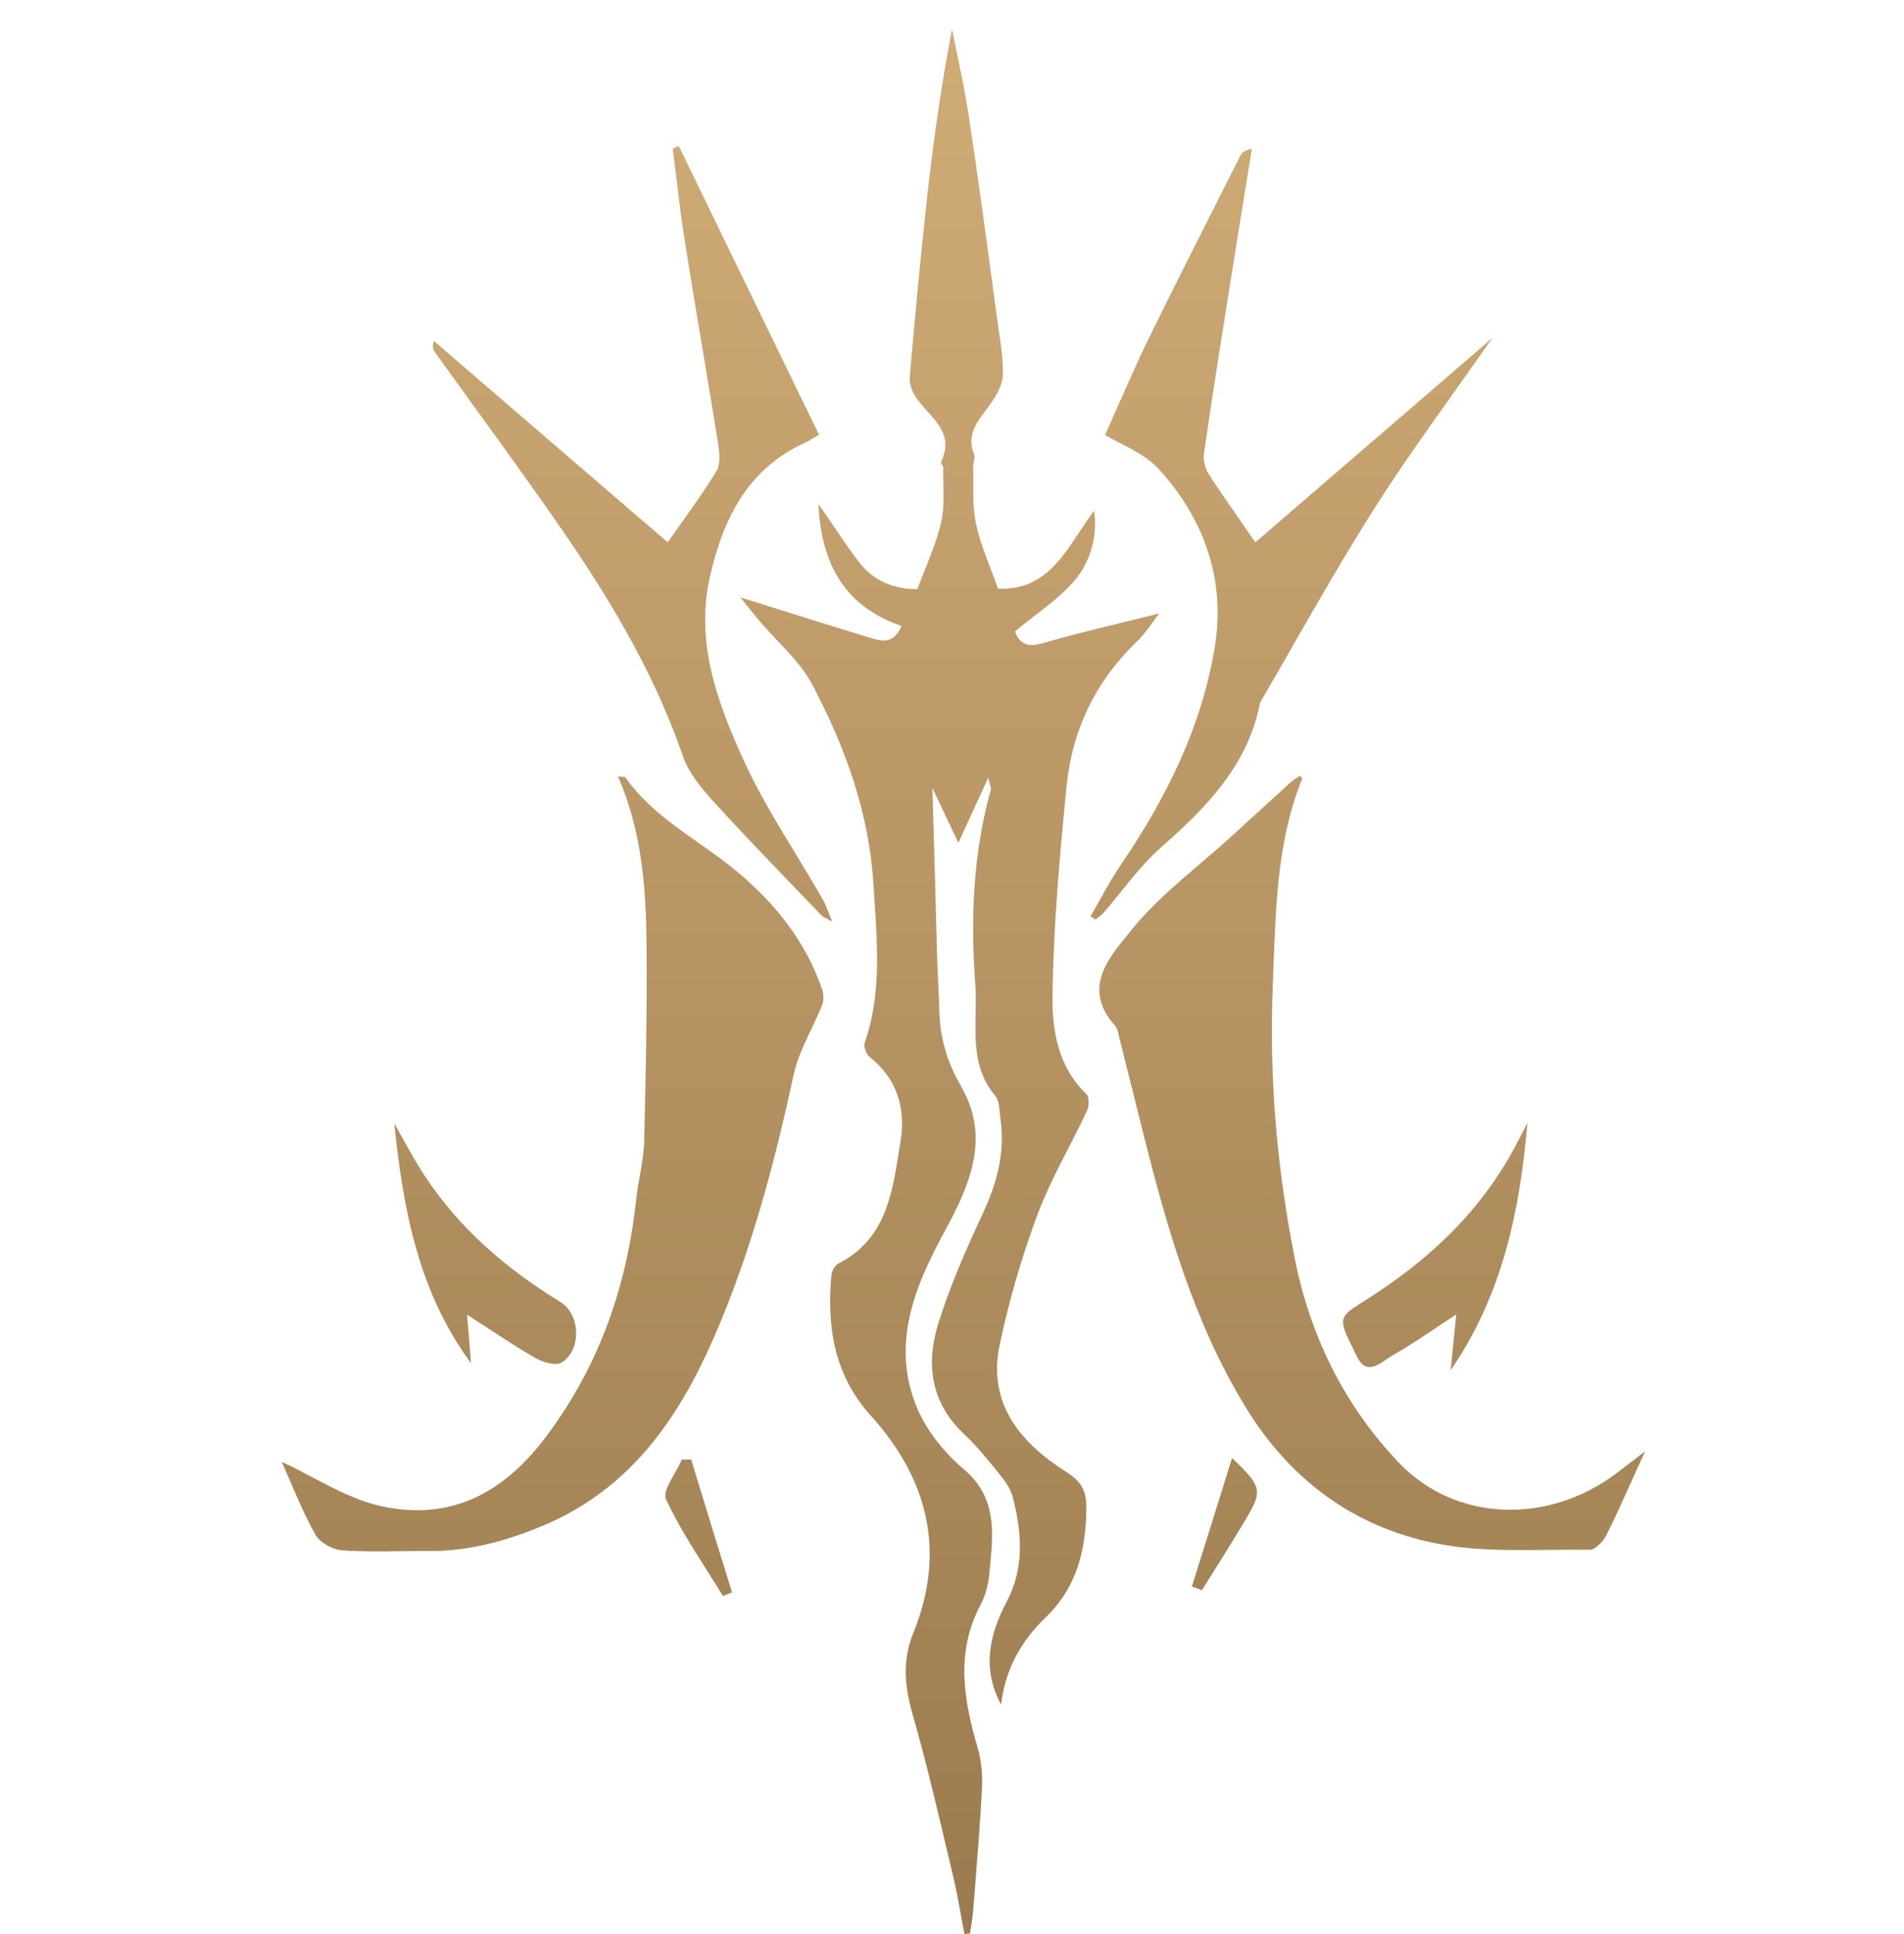
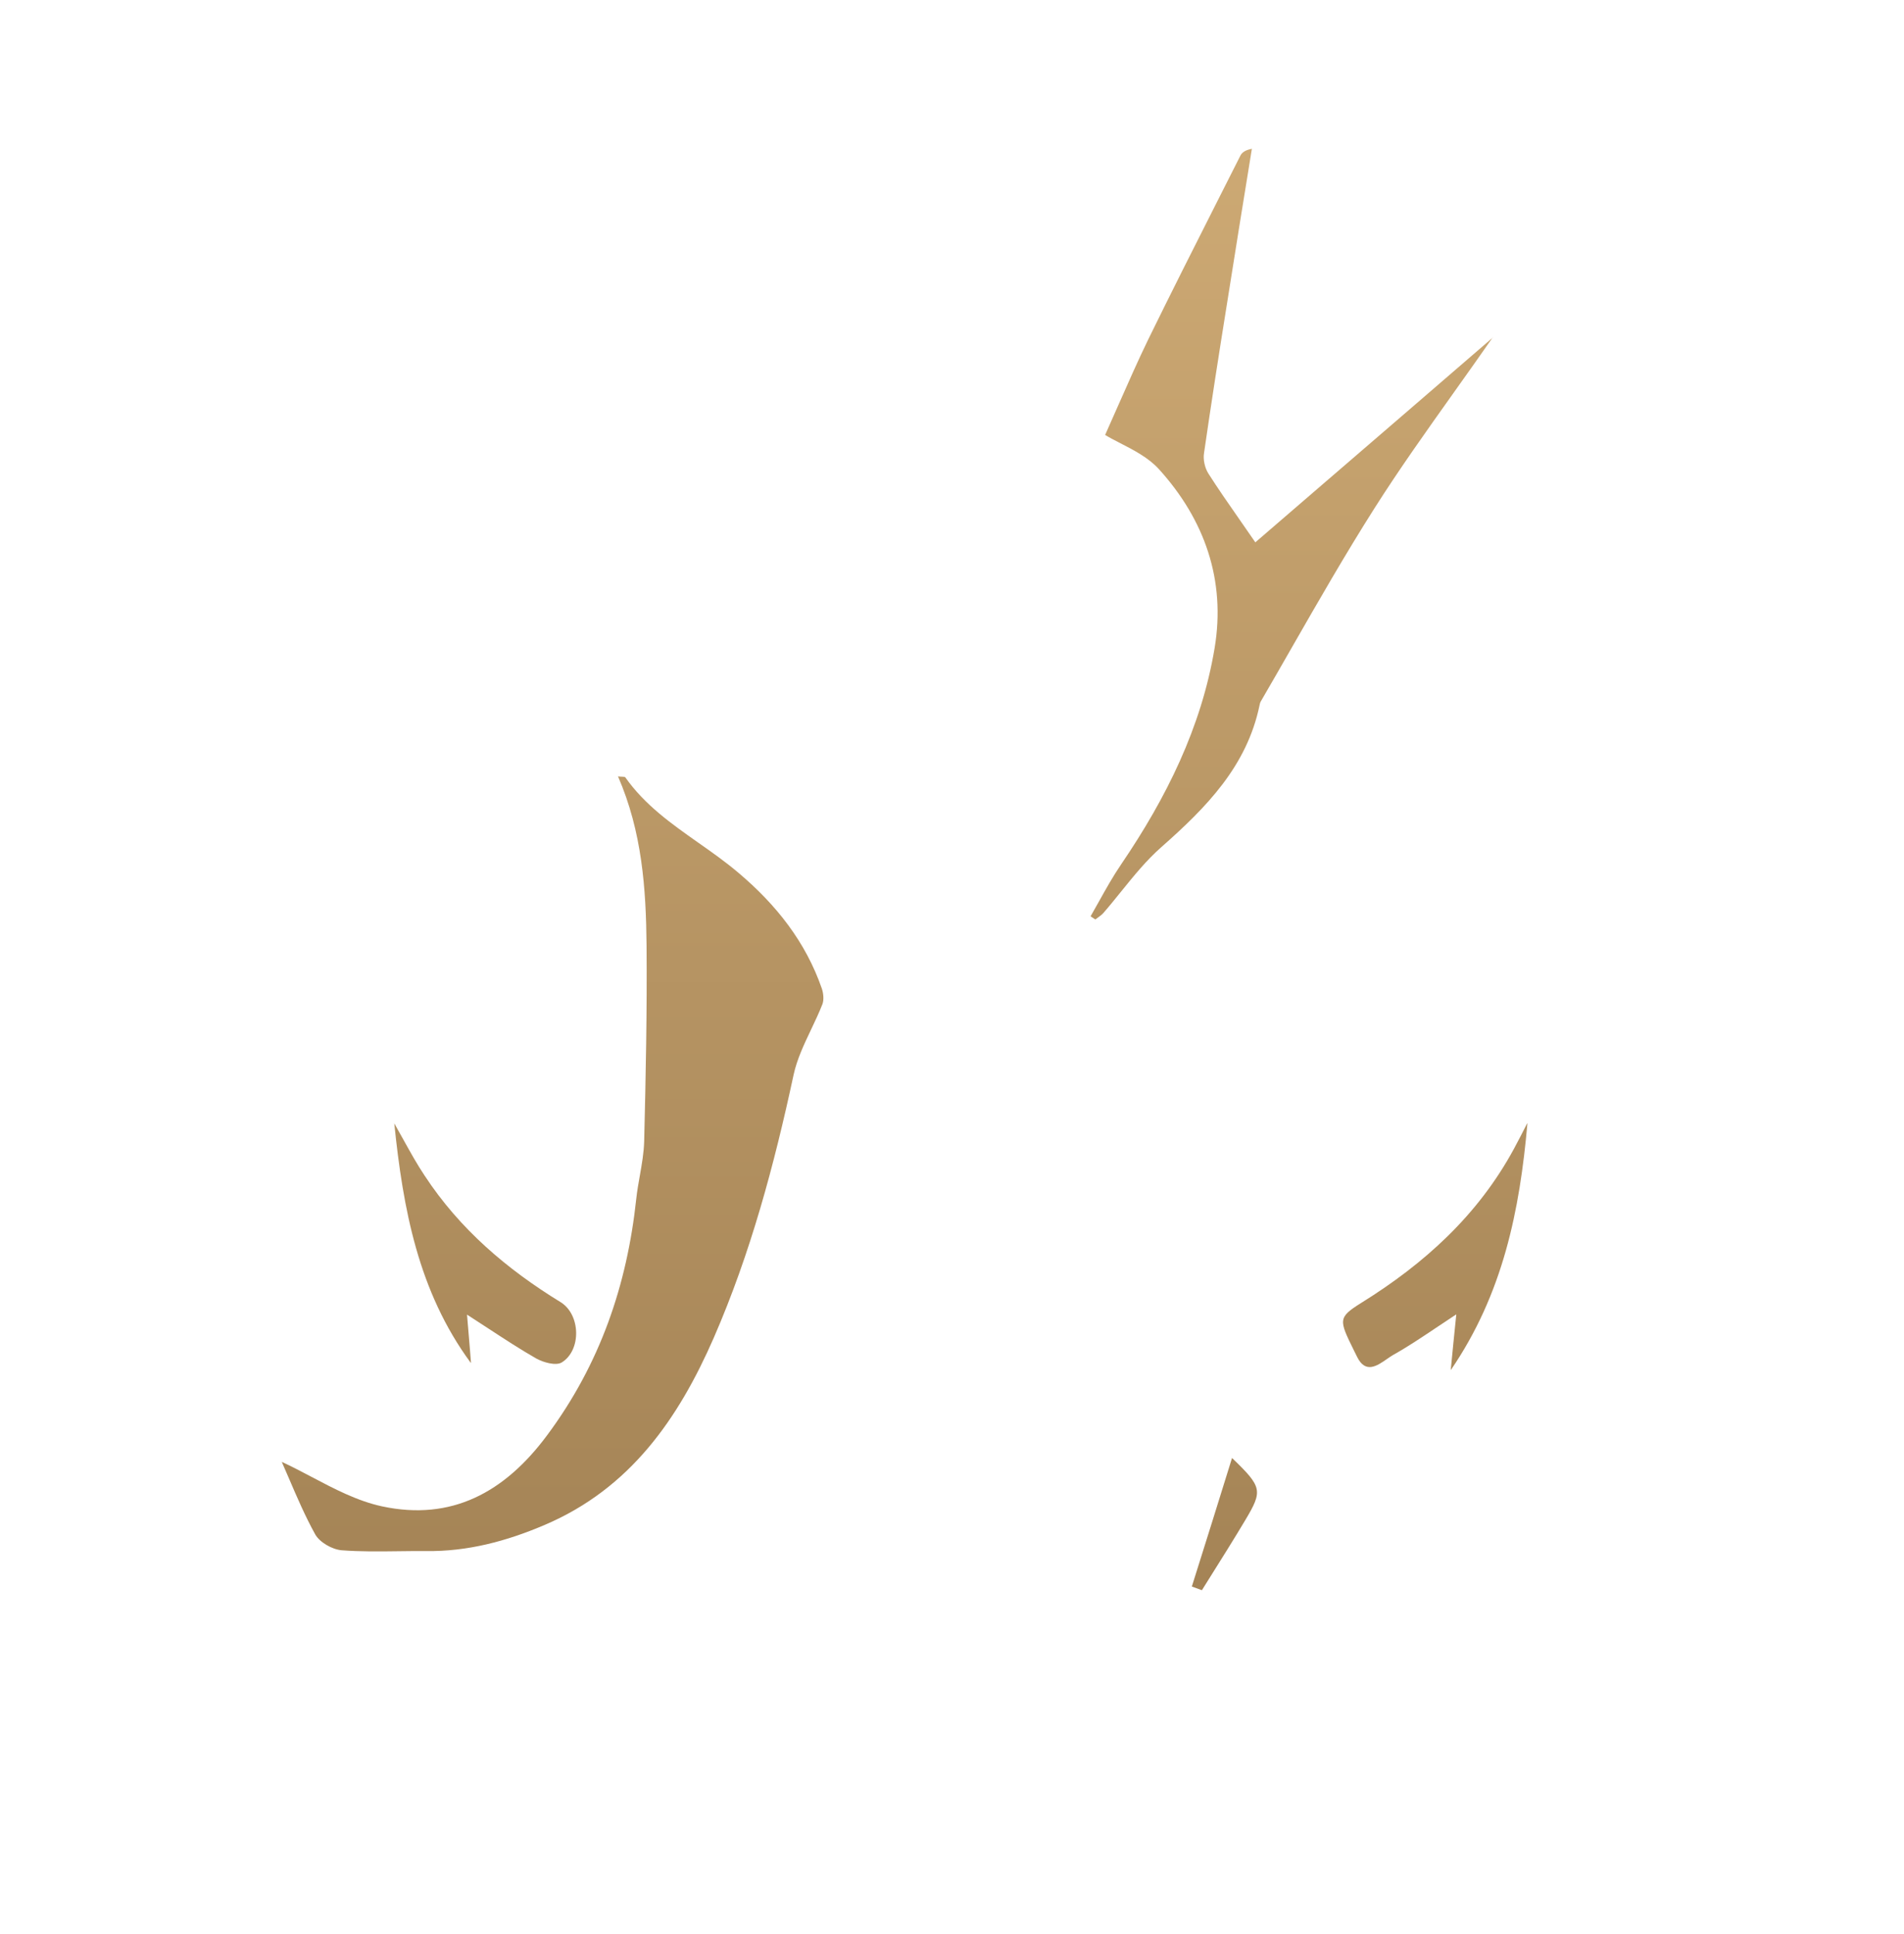
<svg xmlns="http://www.w3.org/2000/svg" width="64" height="65" viewBox="0 0 64 65" fill="none">
-   <path d="M33.653 57.294C32.996 56.076 33.253 54.938 33.849 53.809C34.444 52.671 34.347 51.48 34.036 50.289C33.965 50.031 33.787 49.782 33.609 49.56L33.539 49.474C33.18 49.031 32.818 48.584 32.409 48.2C31.28 47.142 31.12 45.836 31.538 44.485C31.929 43.231 32.462 42.014 33.022 40.813C33.511 39.773 33.796 38.733 33.627 37.587C33.619 37.528 33.613 37.466 33.607 37.403C33.587 37.188 33.566 36.96 33.449 36.822C32.755 35.997 32.775 35.032 32.794 34.084C32.801 33.745 32.808 33.408 32.782 33.08C32.622 30.893 32.702 28.68 33.307 26.538C33.317 26.507 33.306 26.47 33.283 26.39C33.267 26.333 33.244 26.253 33.218 26.138C32.844 26.947 32.551 27.587 32.213 28.325C32.077 28.04 31.948 27.766 31.817 27.488C31.667 27.168 31.514 26.841 31.342 26.485C31.359 27.099 31.376 27.698 31.393 28.286L31.394 28.322C31.43 29.56 31.463 30.751 31.493 31.942C31.502 32.28 31.518 32.618 31.533 32.955C31.549 33.293 31.564 33.631 31.573 33.969C31.6 34.885 31.831 35.694 32.311 36.52C33.28 38.2 32.631 39.773 31.778 41.338C30.747 43.222 29.911 45.214 30.853 47.382C31.182 48.129 31.76 48.84 32.391 49.373C33.503 50.311 33.391 51.473 33.277 52.657C33.269 52.742 33.261 52.827 33.253 52.911C33.218 53.267 33.12 53.64 32.951 53.951C32.116 55.542 32.391 57.125 32.862 58.742C32.996 59.196 33.031 59.685 33.005 60.156C32.945 61.282 32.855 62.407 32.765 63.533C32.747 63.758 32.729 63.984 32.711 64.209C32.699 64.381 32.672 64.553 32.644 64.725C32.63 64.811 32.616 64.897 32.605 64.982C32.542 64.982 32.48 64.991 32.418 65C32.376 64.787 32.338 64.573 32.299 64.358C32.222 63.93 32.145 63.501 32.044 63.08C31.97 62.768 31.896 62.455 31.821 62.141C31.463 60.628 31.103 59.108 30.676 57.614C30.409 56.671 30.32 55.818 30.702 54.876C31.805 52.156 31.2 49.711 29.271 47.578C28.036 46.209 27.787 44.591 27.947 42.849C27.956 42.707 28.071 42.52 28.196 42.458C29.745 41.658 29.98 40.179 30.212 38.72C30.23 38.606 30.248 38.492 30.267 38.378C30.453 37.267 30.169 36.271 29.236 35.525C29.12 35.436 29.022 35.178 29.067 35.045C29.606 33.489 29.501 31.891 29.397 30.301C29.384 30.11 29.371 29.919 29.36 29.729C29.218 27.329 28.409 25.098 27.298 23C27.007 22.45 26.561 21.981 26.116 21.513C25.922 21.308 25.728 21.104 25.547 20.893C25.316 20.618 25.084 20.325 24.889 20.076C25.298 20.204 25.703 20.331 26.105 20.458C27.153 20.788 28.184 21.112 29.218 21.427L29.234 21.432C29.612 21.546 30.039 21.675 30.302 21.036C28.4 20.387 27.6 18.956 27.511 16.938C27.686 17.188 27.85 17.43 28.01 17.666C28.304 18.101 28.583 18.514 28.889 18.911C29.396 19.56 30.107 19.809 30.836 19.8C30.917 19.582 31.002 19.367 31.087 19.154C31.3 18.621 31.509 18.097 31.636 17.551C31.727 17.149 31.718 16.726 31.709 16.302C31.705 16.108 31.701 15.913 31.707 15.72C31.707 15.692 31.686 15.658 31.667 15.625C31.643 15.586 31.621 15.549 31.636 15.525C32.002 14.75 31.588 14.287 31.169 13.819C31.049 13.685 30.929 13.551 30.827 13.409C30.684 13.213 30.56 12.929 30.578 12.698C30.756 10.618 30.951 8.538 31.182 6.467C31.387 4.645 31.645 2.831 32 0.982C32.057 1.27 32.117 1.558 32.177 1.845C32.323 2.541 32.468 3.235 32.569 3.934C32.859 5.846 33.118 7.764 33.377 9.683L33.379 9.696C33.429 10.065 33.479 10.435 33.529 10.805C33.547 10.938 33.567 11.071 33.587 11.205C33.657 11.67 33.727 12.138 33.707 12.6C33.698 12.947 33.484 13.311 33.271 13.605C33.229 13.662 33.187 13.72 33.144 13.776C32.807 14.225 32.486 14.653 32.747 15.285C32.772 15.35 32.754 15.43 32.736 15.513C32.722 15.576 32.707 15.641 32.711 15.702C32.716 15.879 32.715 16.057 32.715 16.235C32.714 16.702 32.712 17.169 32.809 17.613C32.916 18.123 33.103 18.61 33.301 19.126C33.383 19.339 33.466 19.557 33.547 19.782C34.978 19.854 35.632 18.865 36.287 17.874C36.445 17.634 36.604 17.394 36.773 17.169C36.889 17.854 36.729 18.805 36.116 19.516C35.739 19.953 35.275 20.312 34.792 20.685C34.569 20.858 34.34 21.034 34.116 21.222C34.24 21.551 34.453 21.791 35.031 21.622C35.92 21.365 36.818 21.145 37.727 20.923C38.136 20.823 38.547 20.723 38.96 20.618C38.895 20.702 38.831 20.793 38.764 20.887C38.61 21.103 38.444 21.335 38.24 21.534C36.836 22.876 36.036 24.529 35.849 26.44C35.618 28.769 35.413 31.098 35.378 33.436C35.36 34.609 35.556 35.853 36.516 36.769C36.613 36.867 36.613 37.169 36.542 37.32C36.343 37.748 36.127 38.169 35.912 38.589C35.531 39.331 35.152 40.072 34.862 40.849C34.338 42.262 33.911 43.729 33.6 45.205C33.191 47.169 34.293 48.485 35.831 49.462C36.329 49.782 36.516 50.076 36.516 50.654C36.507 52.085 36.205 53.356 35.111 54.396C34.32 55.16 33.787 56.12 33.653 57.267V57.294Z" fill="url(#paint0_linear_5354_18106)" />
  <path d="M9.476 49.133C9.803 49.283 10.133 49.457 10.469 49.634C11.227 50.034 12.012 50.448 12.845 50.627C15.173 51.124 16.96 50.164 18.391 48.236C20.169 45.844 21.076 43.196 21.387 40.289C21.415 40.029 21.461 39.77 21.507 39.511C21.575 39.125 21.643 38.74 21.653 38.351C21.707 36.164 21.751 33.969 21.733 31.782C21.716 29.862 21.582 27.951 20.773 26.093C20.824 26.1 20.868 26.102 20.905 26.103C20.965 26.105 21.006 26.107 21.022 26.129C21.674 27.056 22.574 27.689 23.473 28.322C23.936 28.647 24.398 28.973 24.827 29.338C26.089 30.404 27.084 31.658 27.627 33.231C27.68 33.391 27.698 33.604 27.645 33.747C27.531 34.038 27.396 34.323 27.26 34.608C27.024 35.105 26.789 35.6 26.676 36.12C26.027 39.142 25.227 42.129 23.991 44.964C22.809 47.667 21.191 50.022 18.311 51.249C17.022 51.8 15.716 52.147 14.32 52.129C14.006 52.126 13.691 52.13 13.376 52.134C12.745 52.142 12.113 52.15 11.485 52.102C11.165 52.075 10.747 51.836 10.596 51.569C10.257 50.957 9.981 50.312 9.735 49.739C9.645 49.529 9.559 49.328 9.476 49.142V49.133Z" fill="url(#paint1_linear_5354_18106)" />
-   <path d="M54.823 49.822L54.825 49.819L54.825 49.818L54.826 49.815L54.827 49.814C54.975 49.484 55.13 49.14 55.298 48.778C55.115 48.918 54.957 49.038 54.815 49.146C54.632 49.285 54.475 49.405 54.32 49.525C52.009 51.258 48.916 51.134 47.04 49.178C45.173 47.231 44.027 44.876 43.511 42.245C42.916 39.231 42.658 36.182 42.782 33.116C42.792 32.869 42.802 32.621 42.811 32.374C42.888 30.273 42.966 28.17 43.769 26.174C43.769 26.163 43.76 26.15 43.745 26.129C43.735 26.113 43.722 26.093 43.707 26.067C43.677 26.087 43.647 26.105 43.617 26.125C43.538 26.174 43.457 26.225 43.387 26.289C43.049 26.596 42.713 26.902 42.378 27.209L42.377 27.21C42.042 27.516 41.706 27.823 41.369 28.129C41.033 28.436 40.685 28.733 40.337 29.03C39.525 29.723 38.713 30.416 38.053 31.231C38.002 31.296 37.948 31.361 37.894 31.427C37.215 32.254 36.39 33.258 37.484 34.476C37.554 34.553 37.58 34.673 37.605 34.791C37.612 34.823 37.619 34.854 37.627 34.885L38.427 38.085C39.227 41.267 40.115 44.405 41.849 47.258C43.342 49.72 45.484 51.303 48.231 51.862C49.469 52.118 50.76 52.103 52.051 52.088C52.511 52.083 52.973 52.078 53.431 52.085C53.618 52.085 53.884 51.809 53.991 51.605C54.276 51.035 54.538 50.454 54.822 49.824L54.823 49.822Z" fill="url(#paint2_linear_5354_18106)" />
  <path d="M50.178 11.338L50.164 11.357C48.286 12.98 46.474 14.541 44.671 16.094L44.668 16.096C43.844 16.806 43.021 17.515 42.196 18.227C42.008 17.952 41.825 17.69 41.648 17.436C41.281 16.91 40.937 16.416 40.613 15.907C40.498 15.72 40.436 15.444 40.471 15.231C40.711 13.569 40.969 11.916 41.236 10.253C41.511 8.502 41.796 6.751 42.08 5C41.858 5.044 41.742 5.124 41.689 5.24C41.45 5.714 41.211 6.187 40.971 6.66L40.967 6.668C40.166 8.252 39.366 9.834 38.587 11.427C38.242 12.14 37.922 12.866 37.601 13.593C37.451 13.935 37.3 14.277 37.147 14.618C37.3 14.711 37.476 14.802 37.661 14.897C38.109 15.127 38.608 15.383 38.96 15.773C40.489 17.462 41.209 19.498 40.827 21.782C40.382 24.449 39.2 26.822 37.689 29.044C37.412 29.45 37.173 29.878 36.934 30.307C36.842 30.47 36.751 30.634 36.658 30.796L36.818 30.902C36.847 30.878 36.879 30.856 36.911 30.833C36.974 30.788 37.037 30.742 37.084 30.689C37.29 30.453 37.487 30.208 37.684 29.964C38.11 29.437 38.536 28.91 39.04 28.467C40.542 27.142 41.911 25.756 42.338 23.702C42.347 23.658 42.356 23.613 42.382 23.569C42.732 22.968 43.077 22.366 43.422 21.763C44.324 20.19 45.225 18.619 46.196 17.089C47.033 15.77 47.944 14.49 48.895 13.154L48.895 13.153L48.896 13.152C49.312 12.567 49.736 11.972 50.164 11.357L50.187 11.338H50.178Z" fill="url(#paint3_linear_5354_18106)" />
-   <path d="M27.406 14.685C27.455 14.655 27.494 14.631 27.52 14.618L27.538 14.627C26.797 13.1 26.064 11.591 25.335 10.094C24.491 8.357 23.653 6.634 22.818 4.911C22.782 4.924 22.749 4.938 22.716 4.951C22.682 4.964 22.649 4.978 22.613 4.991C22.654 5.304 22.691 5.618 22.729 5.932C22.817 6.661 22.904 7.391 23.022 8.111C23.219 9.371 23.429 10.627 23.64 11.884C23.81 12.898 23.98 13.913 24.142 14.929C24.187 15.222 24.222 15.604 24.08 15.836C23.739 16.403 23.354 16.944 22.949 17.512C22.784 17.745 22.615 17.982 22.445 18.227L21.586 17.489C19.219 15.453 16.903 13.461 14.587 11.462C14.516 11.667 14.56 11.756 14.613 11.827C15.107 12.518 15.607 13.207 16.107 13.897C17.136 15.319 18.168 16.743 19.156 18.191C20.684 20.44 22.053 22.796 22.951 25.4C23.138 25.96 23.564 26.476 23.973 26.929C24.882 27.926 25.822 28.903 26.762 29.879C27.044 30.172 27.327 30.466 27.609 30.76C27.643 30.8 27.693 30.826 27.784 30.872C27.833 30.898 27.895 30.93 27.973 30.973C27.932 30.873 27.897 30.783 27.865 30.701C27.786 30.5 27.727 30.348 27.645 30.209C27.355 29.702 27.051 29.203 26.748 28.704C26.12 27.672 25.493 26.642 24.996 25.551C24.107 23.596 23.351 21.56 23.876 19.32C24.329 17.382 25.156 15.738 27.084 14.867C27.204 14.81 27.32 14.738 27.406 14.685Z" fill="url(#paint4_linear_5354_18106)" />
  <path d="M51.342 37.755C51.084 40.671 50.524 43.48 48.764 46.049C48.827 45.391 48.88 44.867 48.951 44.173C48.711 44.33 48.484 44.482 48.266 44.628C47.767 44.962 47.312 45.267 46.836 45.533C46.768 45.571 46.695 45.622 46.619 45.675C46.288 45.905 45.9 46.176 45.618 45.604C45.581 45.529 45.545 45.457 45.512 45.39C45.005 44.36 44.967 44.283 45.751 43.791C47.884 42.467 49.68 40.84 50.889 38.609C51.04 38.324 51.191 38.04 51.333 37.755H51.342Z" fill="url(#paint5_linear_5354_18106)" />
  <path d="M13.253 37.755C13.547 40.627 14.062 43.409 15.822 45.8H15.831C15.809 45.495 15.782 45.187 15.753 44.837C15.736 44.635 15.717 44.419 15.698 44.182C15.943 44.34 16.175 44.492 16.399 44.638C16.972 45.012 17.49 45.351 18.027 45.658C18.267 45.791 18.684 45.907 18.88 45.791C19.547 45.382 19.52 44.182 18.845 43.764C17.031 42.653 15.449 41.302 14.276 39.515C14.018 39.13 13.791 38.718 13.563 38.308C13.461 38.123 13.358 37.938 13.253 37.755Z" fill="url(#paint6_linear_5354_18106)" />
-   <path d="M23.236 49.063C23.689 50.547 24.142 52.031 24.605 53.515L24.302 53.64C24.128 53.356 23.95 53.074 23.771 52.792C23.274 52.009 22.777 51.226 22.391 50.395C22.294 50.19 22.485 49.854 22.676 49.517C22.766 49.358 22.856 49.199 22.916 49.053H23.236L23.236 49.063Z" fill="url(#paint7_linear_5354_18106)" />
-   <path d="M41.413 49C40.951 50.493 40.507 51.907 40.062 53.32L40.4 53.444C40.506 53.275 40.612 53.106 40.718 52.937C41.103 52.324 41.488 51.709 41.858 51.089C42.453 50.093 42.427 49.978 41.413 49Z" fill="url(#paint8_linear_5354_18106)" />
+   <path d="M41.413 49C40.951 50.493 40.507 51.907 40.062 53.32L40.4 53.444C41.103 52.324 41.488 51.709 41.858 51.089C42.453 50.093 42.427 49.978 41.413 49Z" fill="url(#paint8_linear_5354_18106)" />
  <defs>
    <linearGradient id="paint0_linear_5354_18106" x1="32" y1="65" x2="32" y2="1" gradientUnits="userSpaceOnUse">
      <stop stop-color="#9B7B4F" />
      <stop offset="1" stop-color="#D0AC76" />
    </linearGradient>
    <linearGradient id="paint1_linear_5354_18106" x1="32" y1="65" x2="32" y2="1" gradientUnits="userSpaceOnUse">
      <stop stop-color="#9B7B4F" />
      <stop offset="1" stop-color="#D0AC76" />
    </linearGradient>
    <linearGradient id="paint2_linear_5354_18106" x1="32" y1="65" x2="32" y2="1" gradientUnits="userSpaceOnUse">
      <stop stop-color="#9B7B4F" />
      <stop offset="1" stop-color="#D0AC76" />
    </linearGradient>
    <linearGradient id="paint3_linear_5354_18106" x1="32" y1="65" x2="32" y2="1" gradientUnits="userSpaceOnUse">
      <stop stop-color="#9B7B4F" />
      <stop offset="1" stop-color="#D0AC76" />
    </linearGradient>
    <linearGradient id="paint4_linear_5354_18106" x1="32" y1="65" x2="32" y2="1" gradientUnits="userSpaceOnUse">
      <stop stop-color="#9B7B4F" />
      <stop offset="1" stop-color="#D0AC76" />
    </linearGradient>
    <linearGradient id="paint5_linear_5354_18106" x1="32" y1="65" x2="32" y2="1" gradientUnits="userSpaceOnUse">
      <stop stop-color="#9B7B4F" />
      <stop offset="1" stop-color="#D0AC76" />
    </linearGradient>
    <linearGradient id="paint6_linear_5354_18106" x1="32" y1="65" x2="32" y2="1" gradientUnits="userSpaceOnUse">
      <stop stop-color="#9B7B4F" />
      <stop offset="1" stop-color="#D0AC76" />
    </linearGradient>
    <linearGradient id="paint7_linear_5354_18106" x1="32" y1="65" x2="32" y2="1" gradientUnits="userSpaceOnUse">
      <stop stop-color="#9B7B4F" />
      <stop offset="1" stop-color="#D0AC76" />
    </linearGradient>
    <linearGradient id="paint8_linear_5354_18106" x1="32" y1="65" x2="32" y2="1" gradientUnits="userSpaceOnUse">
      <stop stop-color="#9B7B4F" />
      <stop offset="1" stop-color="#D0AC76" />
    </linearGradient>
  </defs>
</svg>